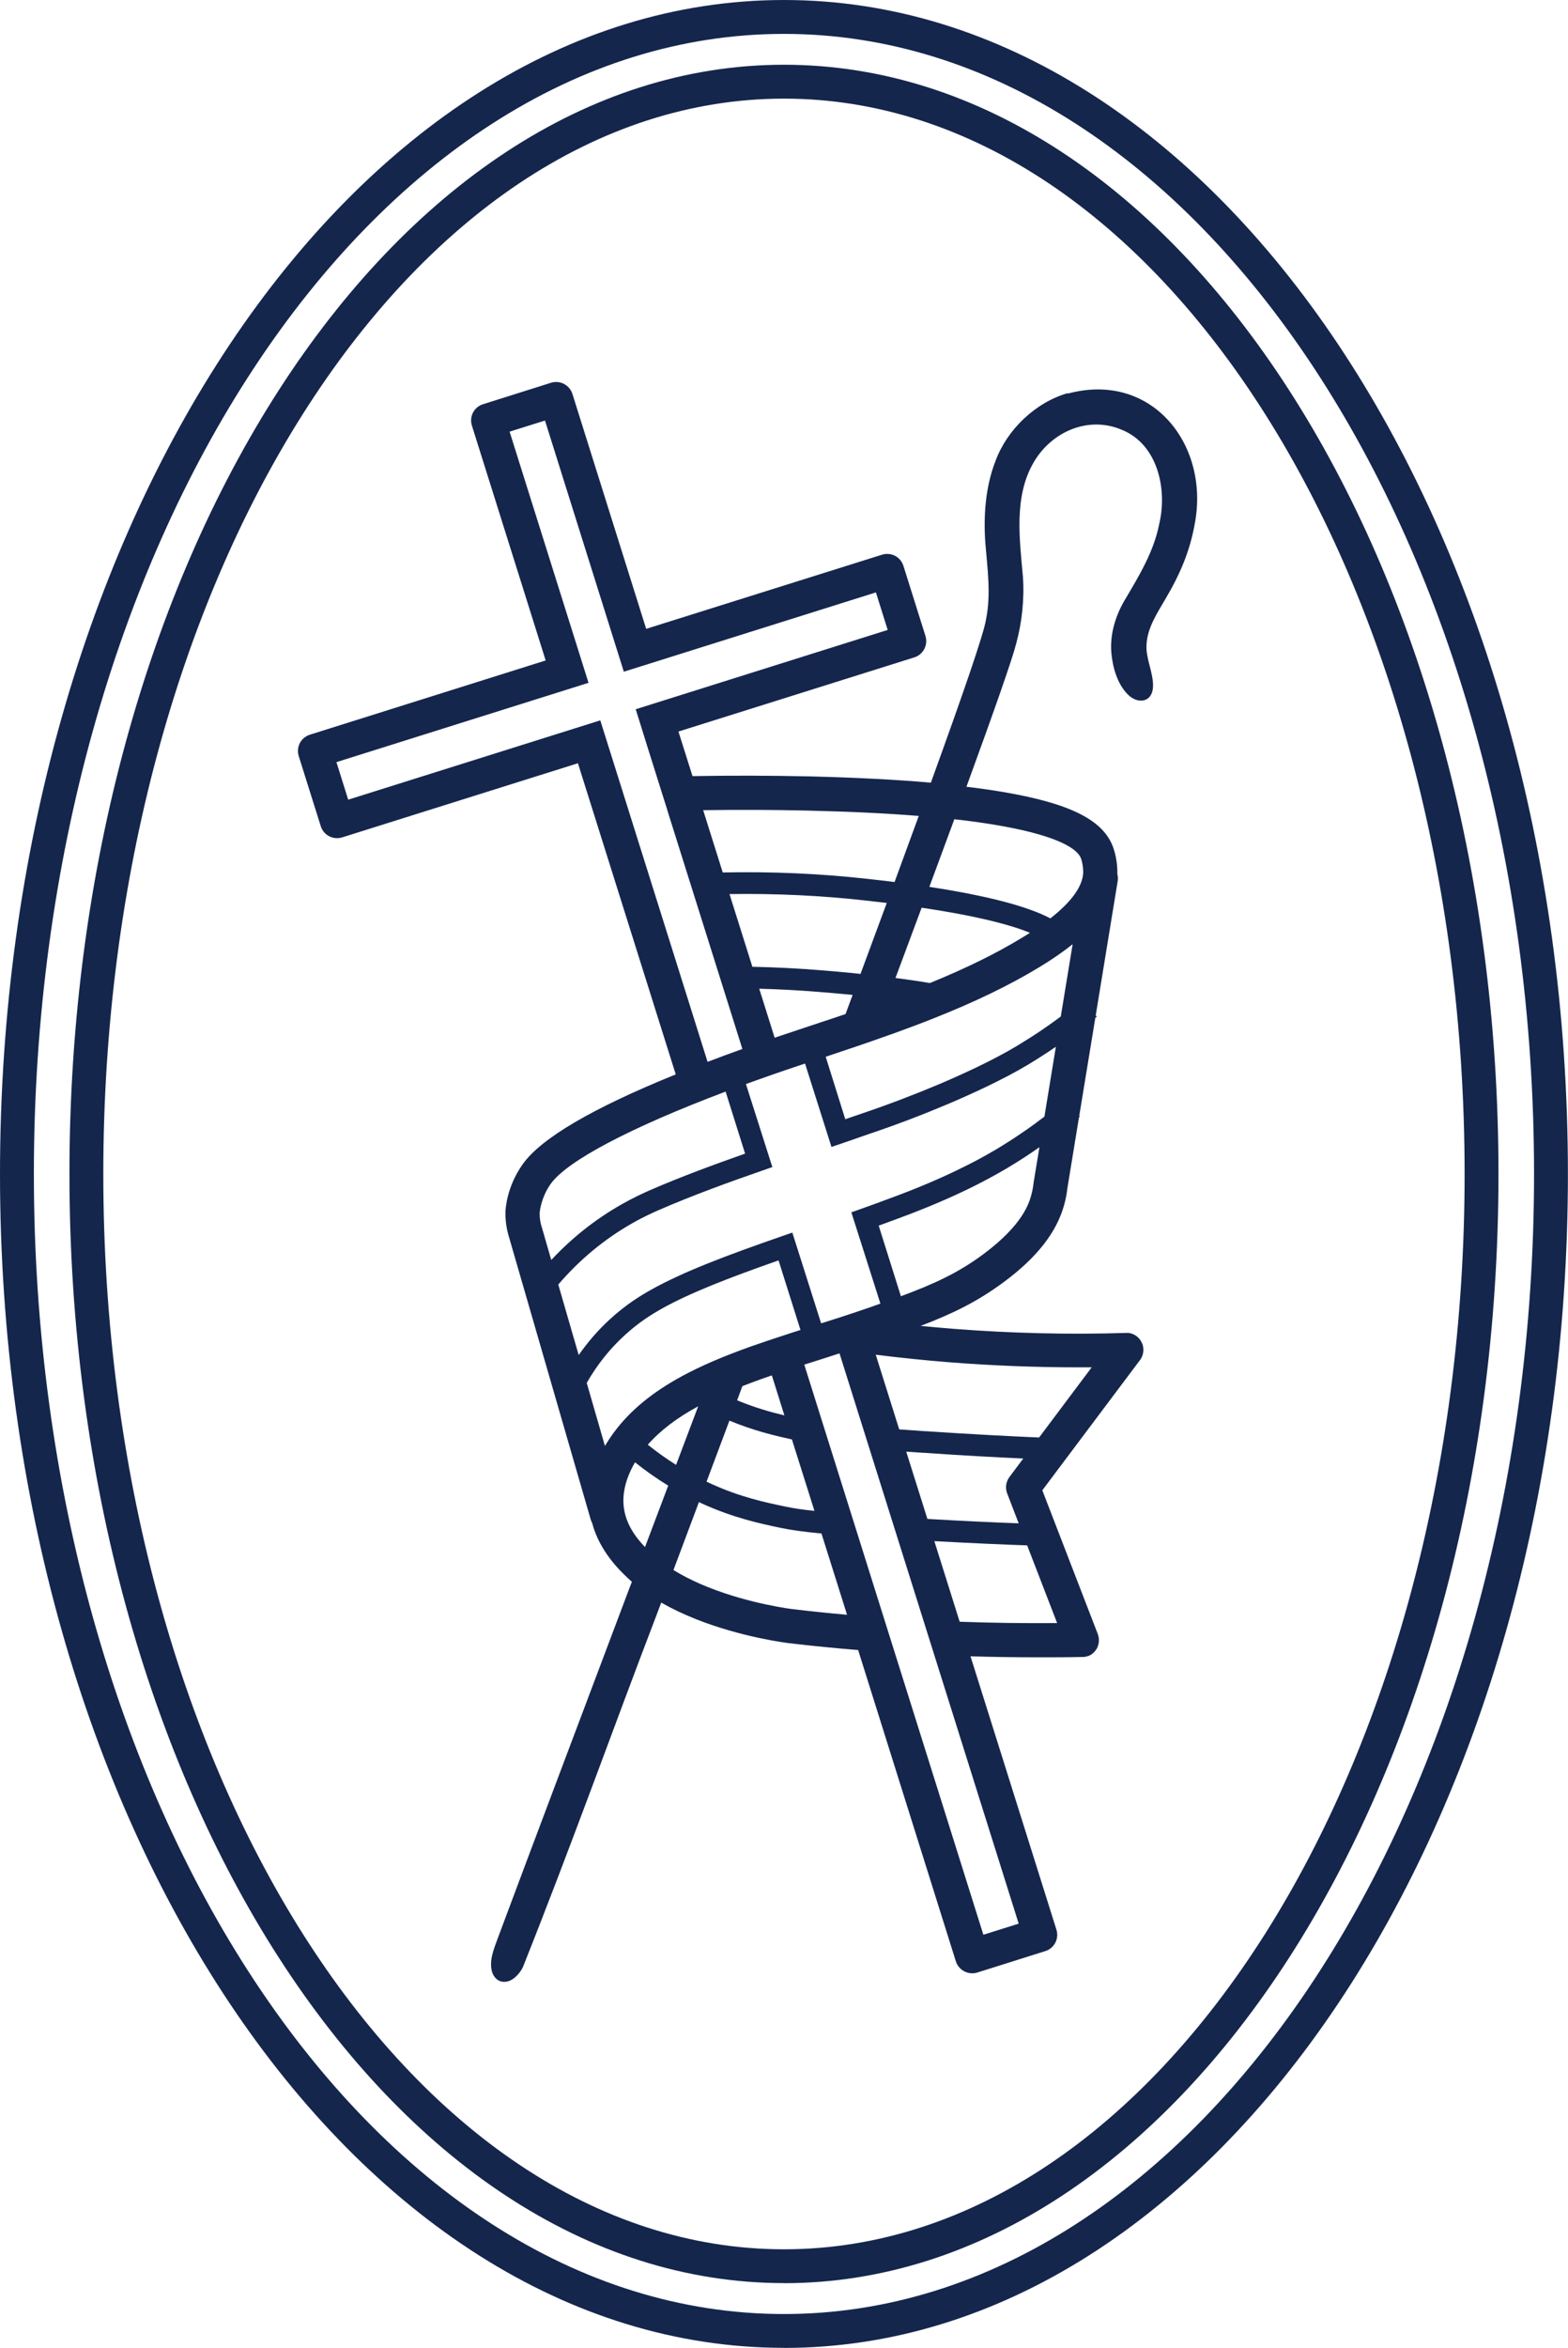
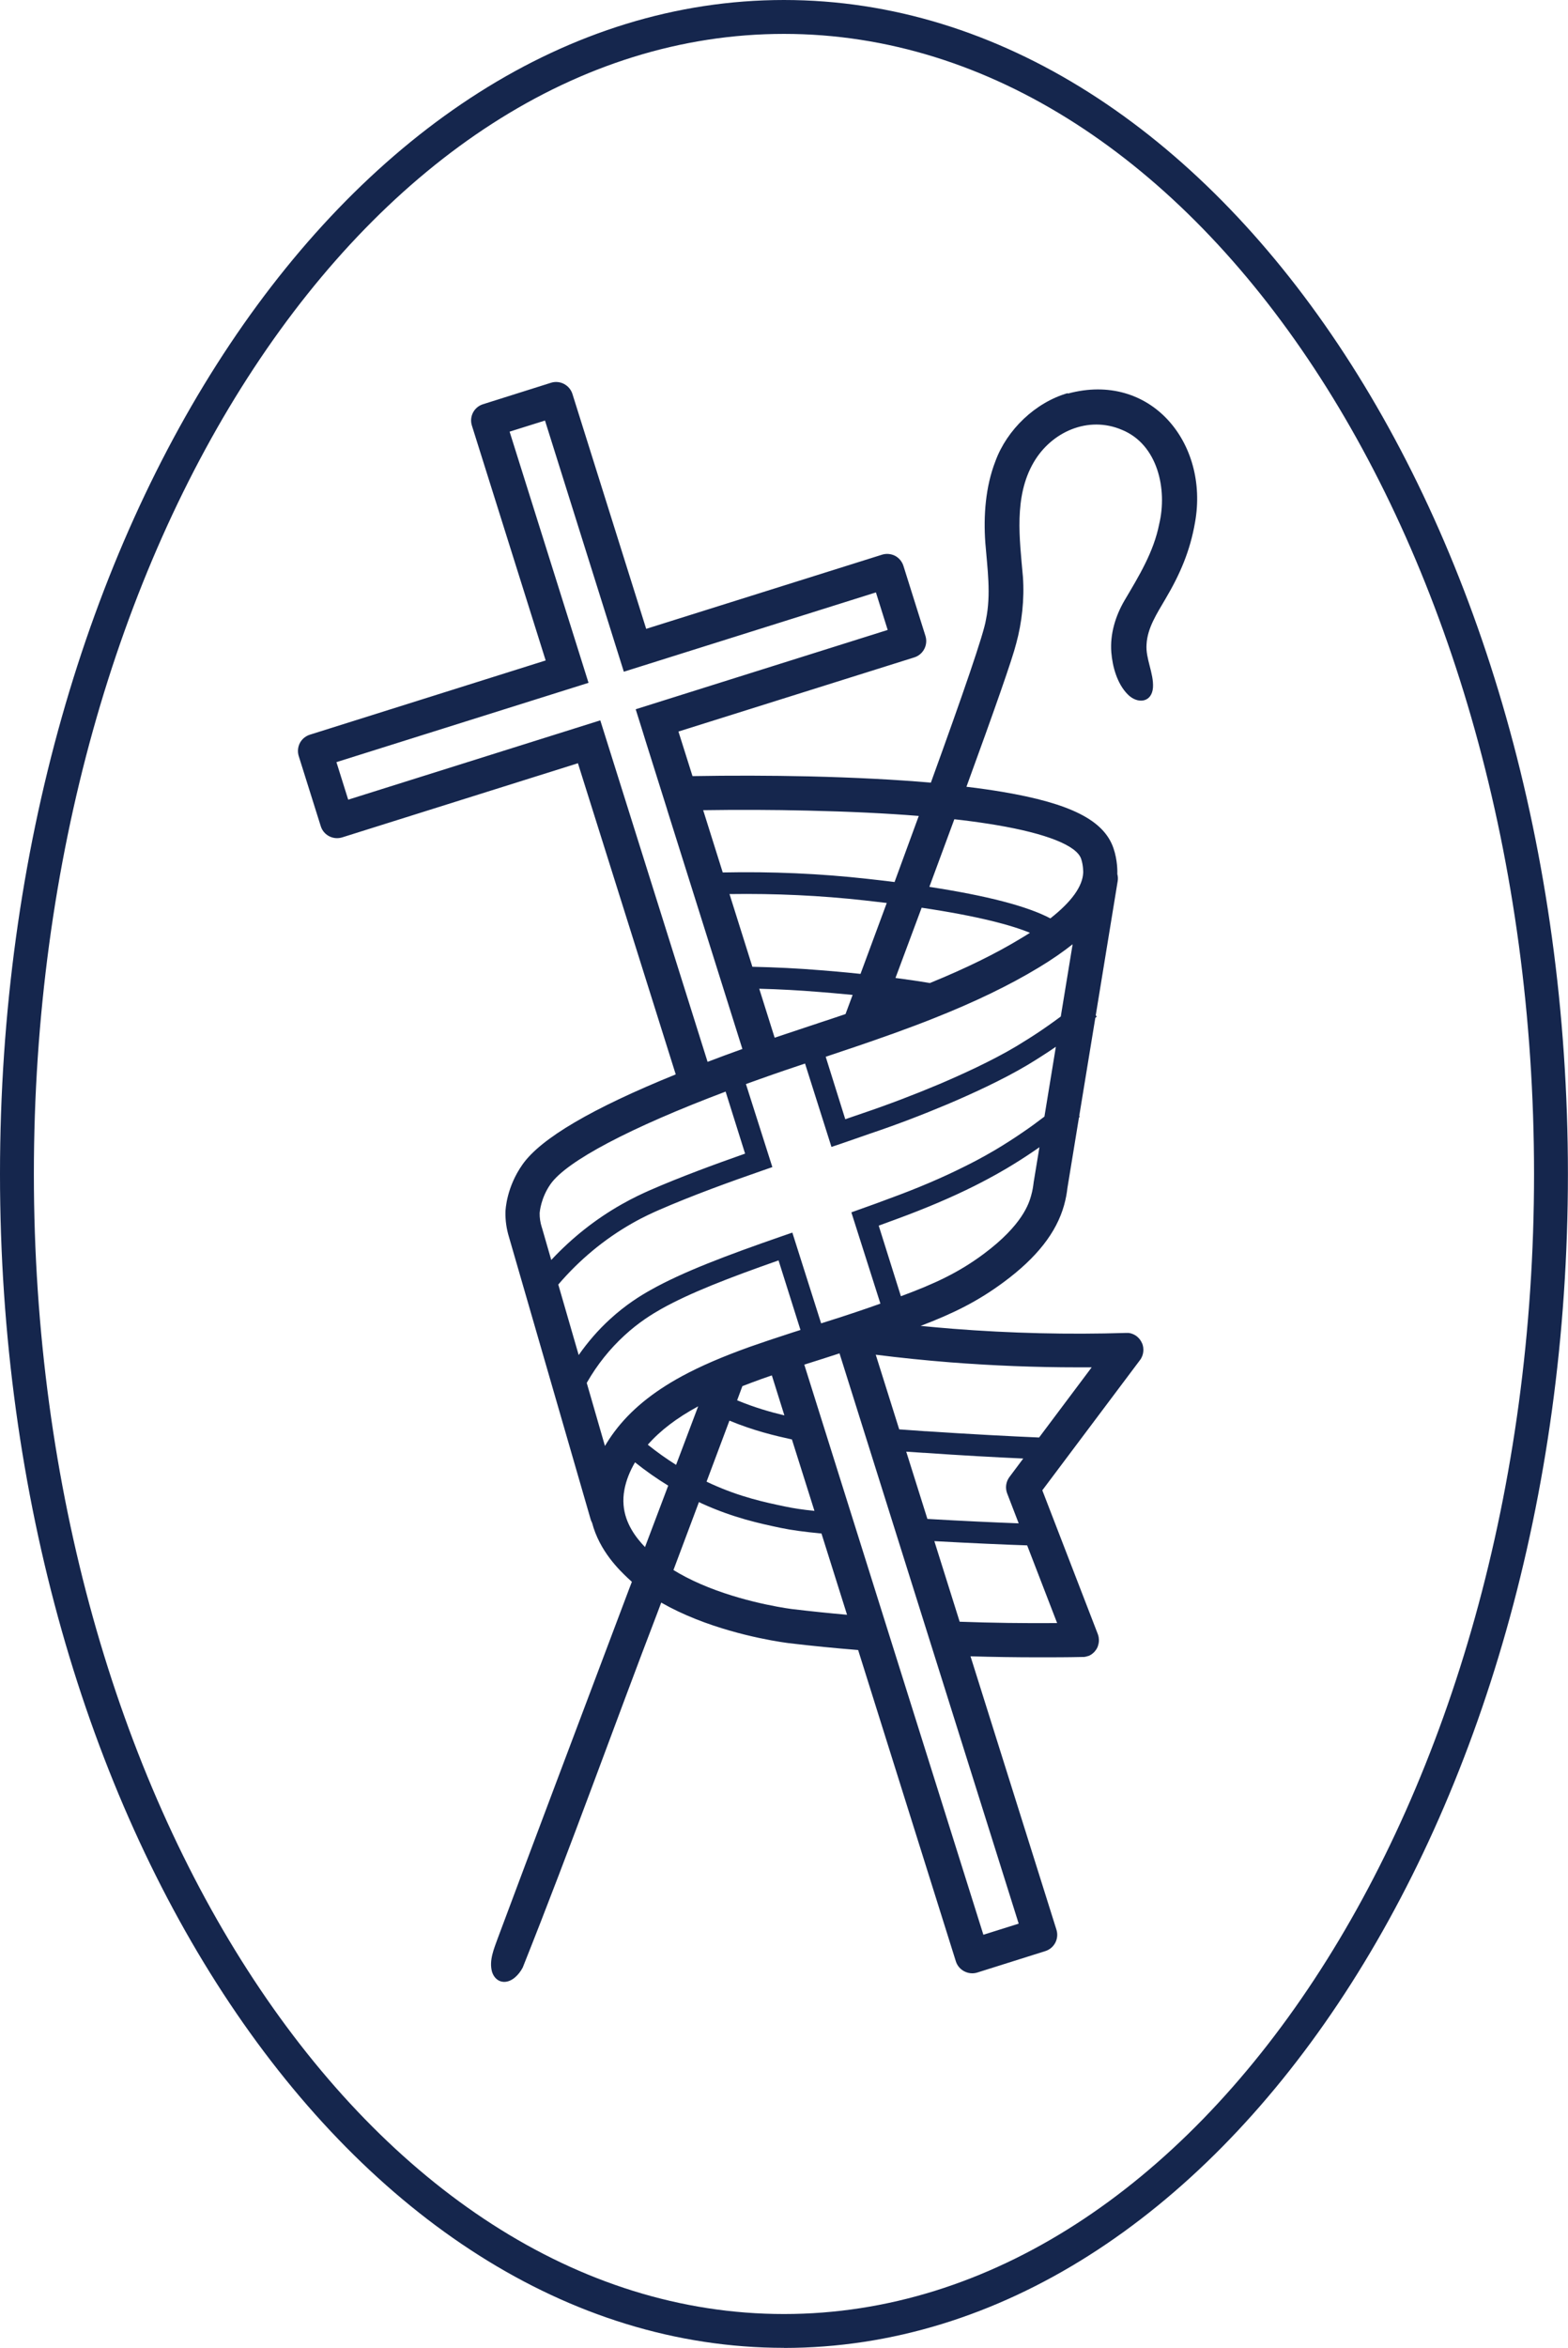
<svg xmlns="http://www.w3.org/2000/svg" id="Layer_2" data-name="Layer 2" viewBox="0 0 185.17 277.07">
  <defs>
    <style>
      .cls-1 {
        fill: #15264d;
      }
    </style>
  </defs>
  <g id="Layer_1-2" data-name="Layer 1">
    <g>
      <path class="cls-1" d="M126.1,46.39c-3.83,1.1-7.19,4.32-8.55,8.04-1.17,3.01-1.42,6.42-1.19,9.63.24,3.02.7,6.07.07,9.09-.24,1.6-2.69,8.71-6.5,19.21-4.17-.36-9-.61-14.42-.74-4.58-.1-9.2-.11-13.73-.03l-1.66-5.26,27.85-8.75c1.06-.33,1.65-1.47,1.32-2.53l-2.6-8.27c-.16-.51-.52-.94-.99-1.19-.48-.24-1.03-.29-1.54-.13l-27.85,8.75-8.71-27.72c-.16-.51-.52-.93-.99-1.18-.48-.25-1.03-.3-1.54-.14l-8.02,2.53c-1.07.33-1.66,1.46-1.32,2.53l8.71,27.71-27.84,8.76c-.51.16-.94.51-1.19.99-.24.47-.29,1.03-.13,1.54l2.6,8.27c.27.86,1.06,1.41,1.92,1.41.2,0,.41-.03.61-.09l27.84-8.75,11.55,36.72c-9.85,3.99-15.92,7.55-18.08,10.61-1.9,2.68-2.02,5.33-2.03,5.62-.02,1,.12,1.99.42,2.97h0s9.64,33.3,9.64,33.3c.04.15.1.28.17.41.88,3.36,3.25,5.61,4.22,6.53.16.15.32.29.48.44-.09.25-.19.5-.29.75-6.05,16.04-11.57,30.66-15.55,41.32-.45,1.25-1.04,2.6-.68,3.94.21.71.75,1.19,1.4,1.2h.02c.93.02,1.76-.83,2.21-1.69,5.8-14.52,10.92-28.89,15.91-41.88.14-.37.28-.74.42-1.12.01-.02.02-.05.03-.07.03.02.06.04.1.06,1.19.68,2.53,1.31,3.98,1.89,5.46,2.17,10.78,2.81,11,2.84,2.69.32,5.42.59,8.17.81l11.54,36.74c.16.51.52.93,1,1.18.29.15.61.23.93.23.2,0,.41-.03.6-.09l8.03-2.53c1.06-.33,1.65-1.46,1.32-2.52l-9.97-31.7-.18-.57c2.66.08,5.33.12,8.02.12,1.71,0,3.42,0,5.13-.04h.01s.02,0,.03,0h.05s.09,0,.13,0c.03,0,.06,0,.09-.01.03,0,.06,0,.09-.02.04,0,.08,0,.11-.02.02,0,.05,0,.07-.02.04,0,.08-.03.12-.04,0,0,.02,0,.03,0s.02,0,.03,0c.04-.02.09-.04.13-.06.02,0,.04-.02.06-.03.03-.02.07-.04.11-.06.02-.02.04-.03.06-.04.04-.03.07-.05.1-.07.02-.02.04-.04.06-.05.03-.03.06-.05.09-.08.02-.02.04-.03.06-.05.03-.03.05-.06.08-.09.01-.02.03-.04.05-.06.02-.03.05-.06.07-.1.02,0,.03-.03.04-.05.03-.03.05-.07.08-.12,0,0,.01-.02.02-.04.02-.04.05-.09.07-.13,0,0,.01-.03.01-.04.02-.05.04-.09.06-.14,0-.02,0-.03,0-.04.02-.05.03-.09.04-.14.01-.02.01-.04.02-.05,0-.05.01-.09.02-.14,0-.02.01-.04.01-.07,0-.04.01-.07.01-.11v-.2s0-.06-.01-.09c0-.04-.01-.08-.01-.12,0-.02-.01-.05-.01-.07-.01-.05-.02-.09-.03-.13,0-.02,0-.04-.02-.06,0-.05-.03-.09-.04-.14-.01,0-.01-.02-.01-.03l-6.55-16.96,11.53-15.36s.03-.04.04-.06c.02-.03.05-.06.07-.09.01-.03.03-.06.04-.08.02-.03.04-.07.05-.1.02-.03.03-.06.04-.09.01-.03.03-.06.04-.09.01-.03.02-.06.03-.09,0-.03.02-.07.03-.1.01-.03.01-.06.02-.1.01-.03.01-.06.02-.09.01-.04.01-.07.01-.11.01-.03.01-.06.01-.09v-.12s.01-.04.01-.06c0,0-.01,0-.01-.02,0-.04,0-.08-.01-.12v-.08s-.01-.06-.02-.09c-.01-.03-.01-.07-.02-.11-.04-.18-.11-.35-.2-.5-.01-.02-.01-.03-.02-.04h-.01c-.04-.09-.1-.16-.15-.24-.02-.02-.04-.05-.07-.07-.01-.02-.03-.03-.04-.05-.03-.03-.06-.07-.1-.1-.01,0-.02-.02-.03-.03-.04-.03-.08-.07-.12-.1h0s-.02-.02-.03-.02c-.04-.04-.09-.07-.13-.09-.02,0-.03-.02-.05-.03-.04-.02-.08-.05-.13-.07-.01,0-.03,0-.05-.02-.04-.02-.08-.04-.13-.05-.02,0-.04-.02-.06-.03l-.12-.03s-.05-.01-.08-.02c-.04,0-.08-.02-.12-.02-.02-.01-.05-.01-.08-.01-.04,0-.07,0-.11,0-.03,0-.07,0-.1,0h-.08c-6.79.21-13.67.04-20.43-.49-1.27-.1-2.54-.22-3.81-.34,3.83-1.46,6.73-2.88,9.83-5.18,3.89-2.88,6.21-5.84,7.11-9.06.23-.82.34-1.53.39-2l1.37-8.36.1-.08-.07-.09,1.9-11.58.17-.14-.12-.16,2.59-15.83c.05-.29.03-.57-.04-.83.01-.27.03-1.65-.46-3.07-1.13-3.29-5.06-5.28-13.12-6.64-1.26-.21-2.68-.42-4.23-.6h-.01c3.3-9.04,5.44-15.13,5.88-16.92.67-2.44.98-5.24.79-7.86-.39-4.47-1.09-9.44,1.26-13.49,2.1-3.62,6.45-5.56,10.44-3.85,4.23,1.73,5.38,7.02,4.39,11.13-.65,3.29-2.39,6.12-4.08,8.98-1.08,1.84-1.74,3.99-1.57,6.15.14,1.73.7,3.7,1.92,4.94,1.15,1.19,2.87,1.01,3-.8.1-1.68-.89-3.41-.76-5.09.1-1.95,1.25-3.67,2.21-5.32,1.76-2.97,2.94-5.72,3.52-9.1,1.66-9.34-5.25-17.82-15.03-15.17ZM95.41,95.66c4.88.11,9.26.32,13.09.63-.9,2.46-1.86,5.07-2.86,7.8-1.04-.13-2.12-.26-3.24-.38-5.55-.62-11.28-.87-17.05-.75l-2.31-7.35c4.1-.06,8.25-.05,12.37.05ZM108.84,107.12c6.78,1.01,10.62,2.07,12.79,2.96-.34.22-.7.44-1.07.66-3,1.82-6.53,3.55-10.75,5.27-1.36-.23-2.73-.43-4.06-.6,1.07-2.88,2.1-5.64,3.09-8.29ZM96.93,114.5c-2.64-.22-5.35-.35-8.08-.41l-2.7-8.58c5.41-.08,10.77.17,15.97.75.9.1,1.77.2,2.6.3-.99,2.69-2.03,5.48-3.1,8.37-2.09-.22-3.78-.36-4.69-.43ZM100.69,117.41c-.28.75-.56,1.5-.84,2.26-1.14.39-2.21.74-3.15,1.05l-.05.02s-.04,0-.06.02c0,0-.54.18-1.09.36l-.15.05c-.09.03-.19.06-.3.1-.91.3-2.12.7-3.57,1.19l-1.82-5.78c2.39.06,4.75.19,7.06.38.8.06,2.22.18,3.97.35ZM72.1,88.86l-1.21-3.85-29.77,9.36-1.39-4.43,29.77-9.36-1.21-3.85-8.11-25.79,4.18-1.31,8.1,25.79,1.21,3.85,3.85-1.21,25.92-8.15,1.39,4.43-29.76,9.36.72,2.29.48,1.55,2.52,8.01v.02s8.88,28.22,8.88,28.22c-.6.22-1.33.48-2.09.76-.69.26-1.36.51-2.02.76l-11.46-36.45ZM63.99,144.88s0-.02,0-.02c0,0,0-.02-.01-.03-.18-.56-.26-1.13-.25-1.69.01-.1.13-1.76,1.29-3.41,1.92-2.72,9.43-6.67,20.67-10.91l2.3,7.32c-3.44,1.21-7.61,2.73-11.31,4.35-.81.36-1.92.87-3.28,1.64-3.07,1.74-5.85,3.94-8.3,6.56l-1.1-3.81ZM71.44,170.64l-2.15-7.44.05-.09c1.19-2.07,2.67-3.92,4.38-5.49,1.73-1.6,3.33-2.56,4.37-3.15,3.39-1.9,8.01-3.68,13.85-5.73l2.59,8.21c-.33.1-.65.21-.97.31-1.99.64-3.58,1.18-5.01,1.68-3.26,1.17-5.81,2.27-8.01,3.46-3.5,1.9-6.11,4.05-7.99,6.57-.41.55-.78,1.11-1.11,1.67ZM93.52,169.87l2.66,8.43c-1.39-.14-2.51-.31-3.49-.52-2.34-.49-5.25-1.1-8.72-2.68-.18-.08-.35-.16-.53-.25.9-2.4,1.81-4.81,2.7-7.2,2.88,1.19,5.33,1.77,7.38,2.22ZM87.05,165.25c.21-.56.42-1.12.62-1.67.71-.28,1.45-.55,2.24-.84.4-.14.81-.28,1.24-.43l1.48,4.72c-1.64-.39-3.51-.92-5.58-1.78ZM82.45,165.96c-.88,2.31-1.75,4.62-2.61,6.91-1.16-.73-2.27-1.52-3.34-2.38,1.47-1.67,3.42-3.16,5.95-4.53ZM76.17,182.57c-1.03-1.07-2.35-2.75-2.53-4.95-.05-.59-.02-1.2.1-1.82,0-.02.01-.04.01-.07.21-1.06.63-2.12,1.24-3.16,1.25,1,2.56,1.92,3.92,2.75-.92,2.43-1.83,4.85-2.74,7.25ZM93.65,189.9c-.05,0-5.04-.61-9.99-2.58-1.28-.51-2.44-1.06-3.47-1.65-.23-.13-.45-.26-.66-.39,1-2.67,2-5.35,3.01-8.02.12.06.24.12.37.18,3.73,1.69,6.79,2.34,9.25,2.86,1.33.28,2.86.48,4.85.67l3.02,9.59c-2.15-.19-4.28-.41-6.38-.66ZM120.3,227.01l-4.17,1.31c-7.05-22.43-14.1-44.85-21.15-67.28.66-.21,1.32-.42,1.99-.63.27-.09.54-.17.81-.26l.4-.13c.32-.1.64-.2.96-.31,7.05,22.43,14.11,44.87,21.16,67.3ZM118.94,176.24l1.36,3.53c-2.7-.1-6.68-.28-10.78-.52l-2.5-7.94c.66.04,1.35.09,2.08.14h.1c4.21.3,8.51.53,11.64.67l-1.63,2.18c-.42.56-.52,1.29-.27,1.94ZM124.84,191.54c-3.87.03-7.71-.02-11.51-.16l-2.99-9.51c4.36.24,8.49.42,10.96.5l3.54,9.17ZM112.21,160.77c4.99.39,10.04.59,15.08.59h1.63l-6.21,8.28c-3.12-.13-8.29-.4-13.34-.74h-.1c-1.1-.08-2.12-.15-3.08-.22l-2.77-8.81c2.93.37,5.87.67,8.79.9ZM122.06,139.57v.05s-.01.03-.01.05c-.04.32-.11.82-.28,1.42-.24.85-.96,3.44-5.62,6.9-2.96,2.2-5.81,3.52-9.76,4.98l-2.62-8.33.57-.21c.55-.2,1.08-.39,1.58-.58,3.35-1.23,6.42-2.53,9.12-3.88.73-.37,2.08-1.05,3.78-2.05,1.11-.66,2.3-1.41,3.43-2.19.17-.11.33-.23.5-.35l-.69,4.19ZM123.34,131.77c-.84.64-1.68,1.26-2.54,1.84-1.09.75-2.22,1.47-3.28,2.1-1.63.96-2.88,1.59-3.63,1.96-2.61,1.31-5.59,2.58-8.86,3.77-.51.19-1.03.38-1.56.58-.57.21-1.15.41-1.73.62l-1.2.43,3.43,10.77c-.43.15-.87.31-1.33.47-1.07.37-2.2.75-3.37,1.13-.77.24-1.53.49-2.3.73-1.13-3.57-2.27-7.14-3.4-10.71l-1.22.42c-6.57,2.28-11.72,4.22-15.51,6.35-1.16.65-2.93,1.72-4.86,3.5-1.36,1.25-2.57,2.65-3.64,4.18l-2.41-8.32c2.51-2.93,5.44-5.36,8.73-7.23,1.42-.81,2.56-1.3,3.05-1.52,4.04-1.77,8.69-3.44,12.29-4.69l1.21-.42-3.12-9.8c.66-.24,1.24-.45,1.68-.6,2.1-.75,3.91-1.36,5.3-1.82l3.12,9.84,1.22-.41c1.17-.4,2.29-.79,3.31-1.15,3.1-1.04,6.19-2.22,9.2-3.49,2.64-1.12,6.42-2.83,9.44-4.63,1.11-.67,2.17-1.36,2.47-1.56.29-.19.57-.39.86-.58l-1.35,8.24ZM125.27,119.96c-.93.69-1.89,1.37-2.86,2.01-.28.19-1.31.85-2.37,1.49-2.89,1.73-6.56,3.39-9.12,4.48-2.95,1.24-5.98,2.4-9.03,3.43-.66.23-1.35.47-2.07.71l-2.31-7.37c.15-.05.28-.09.33-.11.04-.02.09-.03.14-.05,1.99-.66,4.61-1.54,7.2-2.47.14-.04.27-.09.4-.14,1.71-.62,3.24-1.19,4.69-1.77,4.89-1.94,8.94-3.9,12.38-5.98,1.6-.96,2.92-1.89,4.02-2.76l-1.4,8.53ZM117.69,97.37c5.9,1,9.44,2.41,9.98,3.97.27.78.25,1.63.25,1.63-.07,1.63-1.37,3.44-3.88,5.41-2.72-1.44-7.5-2.68-14.29-3.72,1.05-2.82,2.03-5.49,2.95-7.98.32.04.65.08.96.11,1.48.18,2.84.38,4.03.58Z" />
      <g>
-         <path class="cls-1" d="M92.58,269.43c-46.53,0-84.38-58.72-84.38-130.9S46.05,7.64,92.58,7.64s84.38,58.72,84.38,130.9-37.85,130.9-84.38,130.9ZM92.58,11.64c-44.32,0-80.38,56.93-80.38,126.9s36.06,126.9,80.38,126.9,80.38-56.93,80.38-126.9S136.91,11.64,92.58,11.64Z" />
        <path class="cls-1" d="M92.58,277.07C41.53,277.07,0,214.92,0,138.54S41.53,0,92.58,0s92.58,62.15,92.58,138.54-41.53,138.54-92.58,138.54ZM92.58,4C43.74,4,4,64.35,4,138.54s39.74,134.54,88.58,134.54,88.58-60.35,88.58-134.54S141.43,4,92.58,4Z" />
      </g>
    </g>
  </g>
</svg>